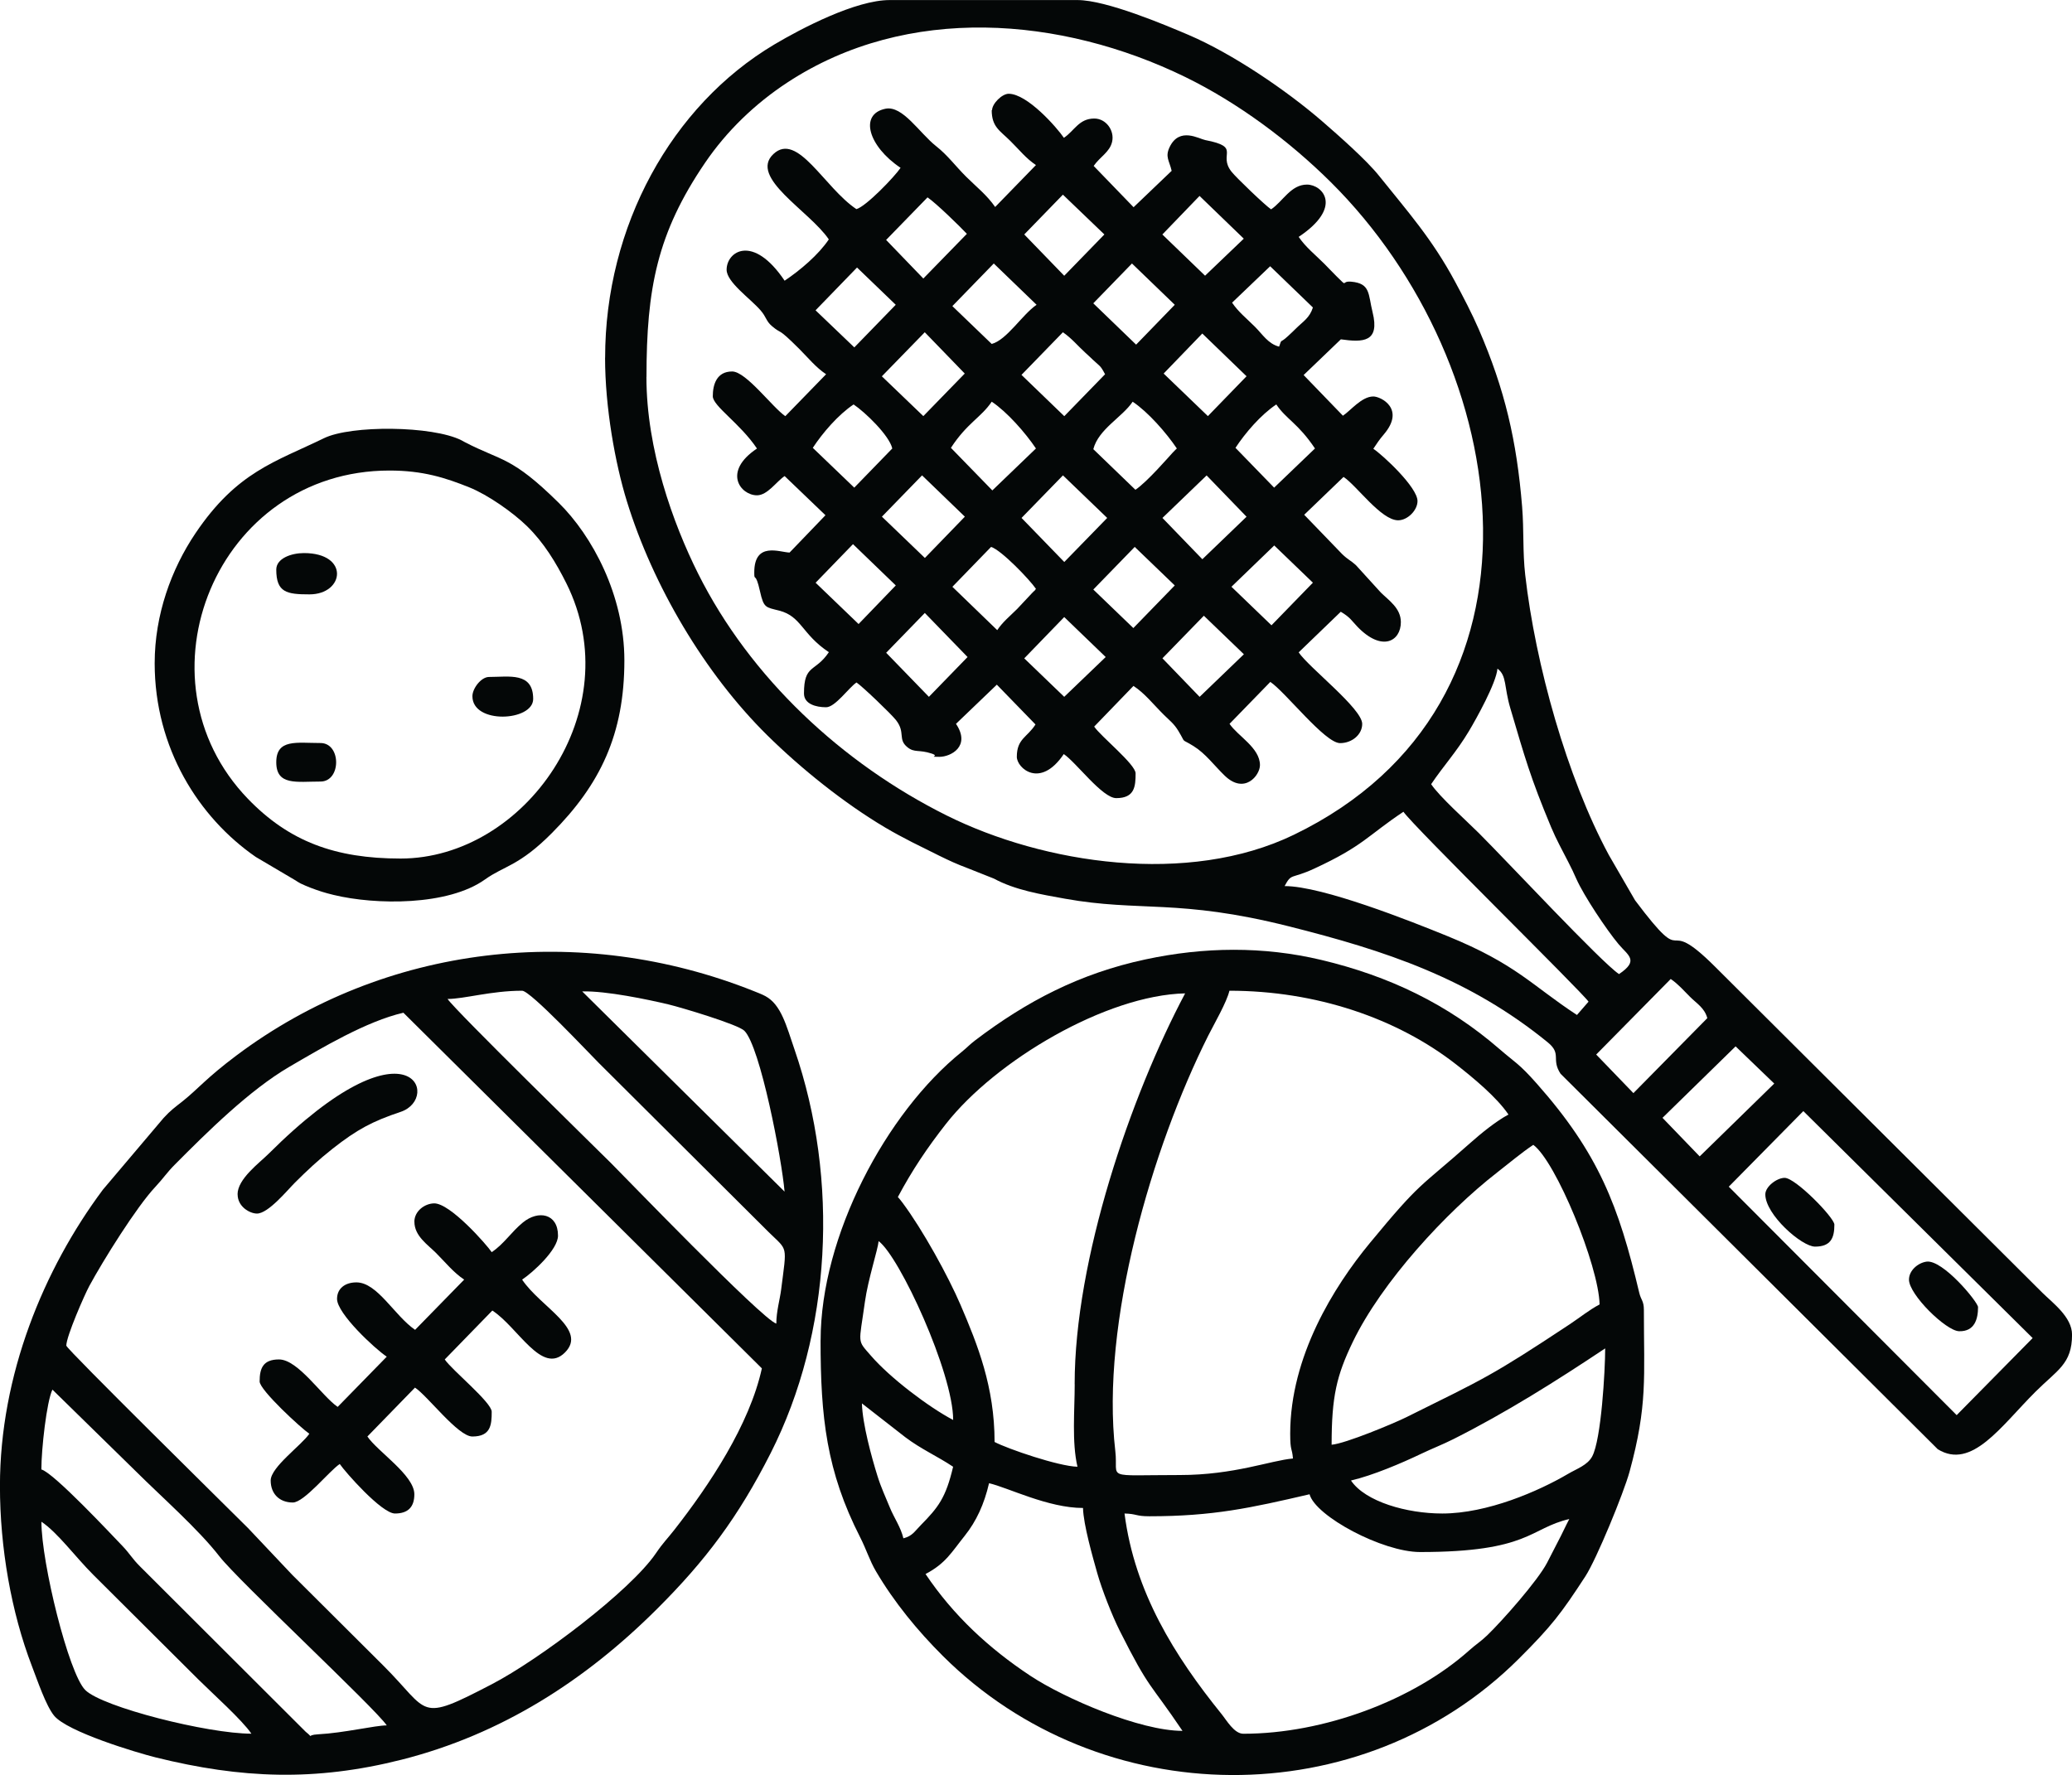
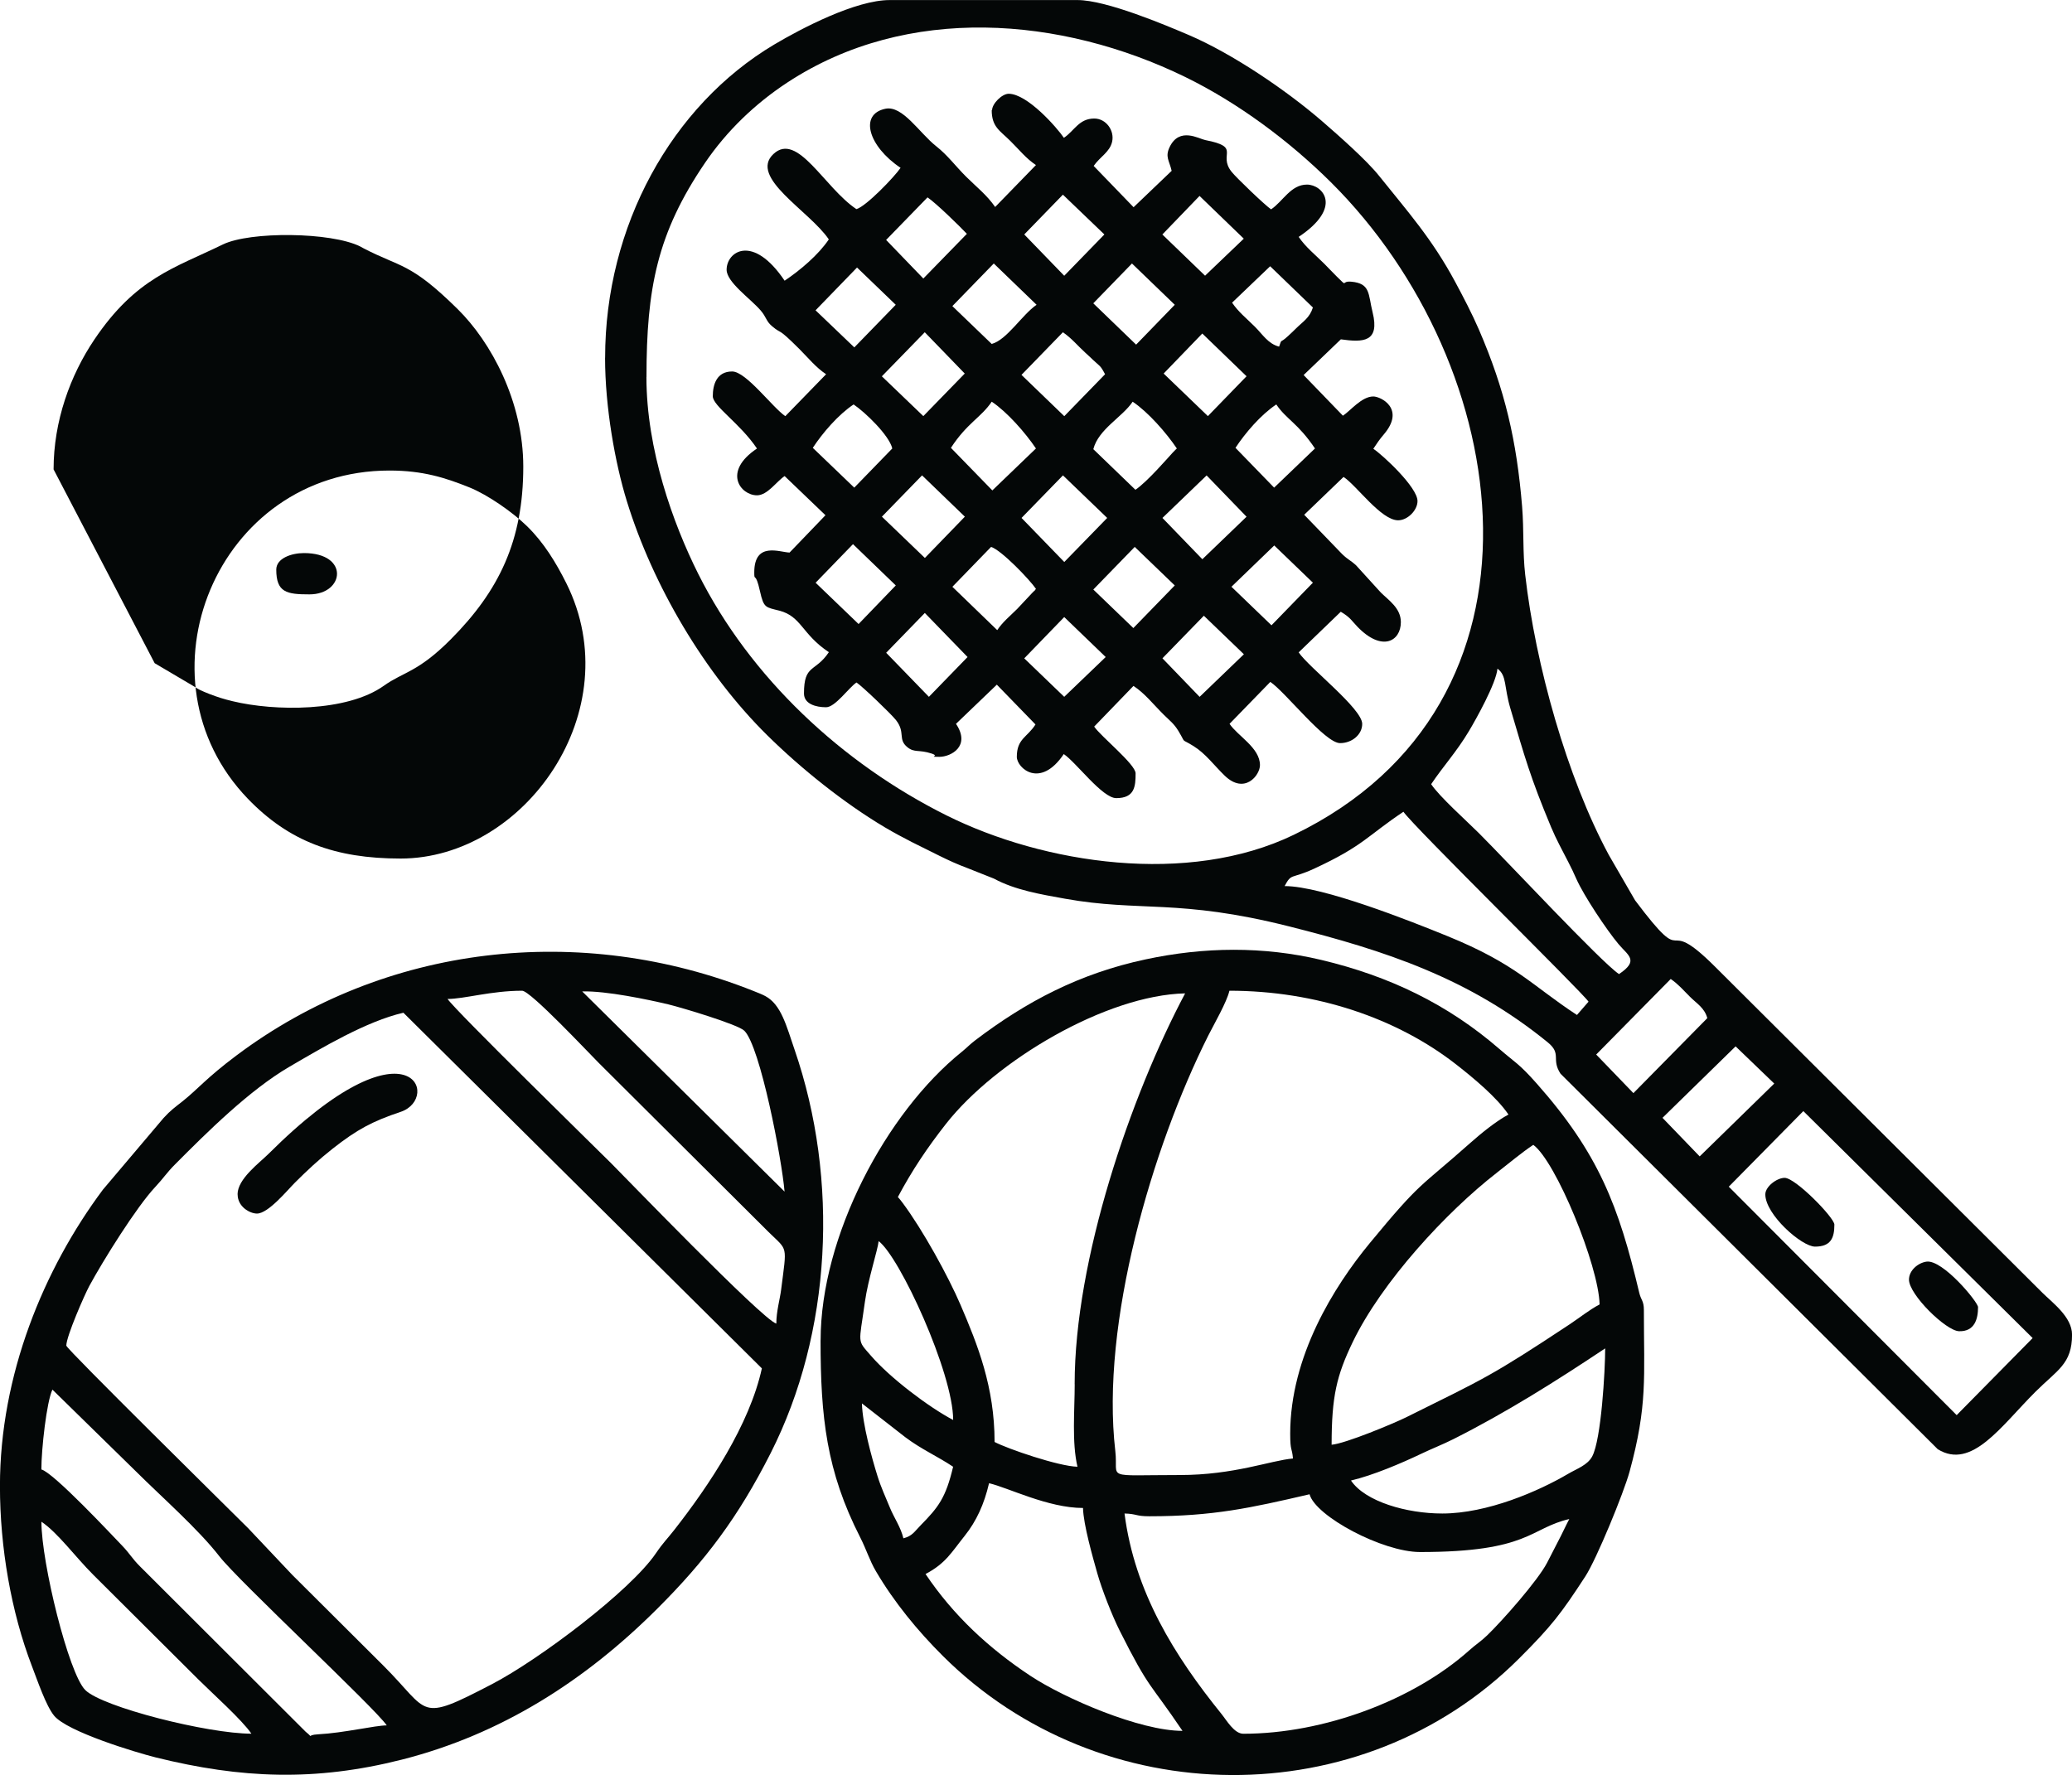
<svg xmlns="http://www.w3.org/2000/svg" xml:space="preserve" width="31.869mm" height="27.306mm" version="1.1" style="shape-rendering:geometricPrecision; text-rendering:geometricPrecision; image-rendering:optimizeQuality; fill-rule:evenodd; clip-rule:evenodd" viewBox="0 0 359.7 308.2">
  <defs>
    <style type="text/css">
   
    .fil0 {fill:#040707}
   
  </style>
  </defs>
  <g id="Layer_x0020_1">
    <g id="_105553232190496">
      <path class="fil0" d="M184.75 120.99l-6.94 -6.68 6.94 -7.17 7.2 6.94 -7.2 6.91zm23.5 0l-6.45 -6.69 7.19 -7.39 6.95 6.69 -7.68 7.39zm-54.41 -7.65l6.71 -6.91 7.42 7.65 -6.71 6.91 -7.42 -7.65zm42.91 -4.29l-6.95 -6.69 7.19 -7.4 6.95 6.69 -7.19 7.4zm-31.41 -7.17l6.71 -6.92c1.79,0.55 6.74,5.72 7.79,7.28 -0.58,0.79 0.09,-0.08 -0.69,0.75l-2.55 2.72c-1.3,1.3 -2.51,2.25 -3.48,3.7l-7.79 -7.53zm55.39 6.69l-6.95 -6.69 7.43 -7.17 6.71 6.46 -7.19 7.4zm-72.65 -14.09l7.43 7.17 -6.46 6.7 -7.46 -7.17 6.49 -6.7zm29.26 -4.55l7.19 -7.39 7.68 7.39 -7.45 7.65 -7.42 -7.65zm31.39 7.17l-6.93 -7.17 7.67 -7.38 6.93 7.17 -7.67 7.38zm-48.66 -14.56l7.43 7.17 -6.94 7.17 -7.46 -7.17 6.97 -7.17zm61.5 -12.31c1.73,2.58 3.75,3.23 6.71,7.64l-7.09 6.8 -6.71 -6.91c1.69,-2.58 4.4,-5.74 7.08,-7.53zm-24.46 14.81l-7.31 -7.05c0.91,-3.5 5,-5.52 6.83,-8.24 2.67,1.78 5.86,5.42 7.67,8.12 -0.02,0.02 -0.42,0.39 -0.72,0.72 -0.59,0.63 -4.43,5.09 -6.47,6.45zm-24.94 -15.29c2.67,1.78 5.86,5.42 7.67,8.12l-7.57 7.28 -7.19 -7.39c2.82,-4.33 5.23,-5.26 7.08,-8.01zm-23.98 0.48c1.96,1.31 6.18,5.35 6.71,7.64l-6.6 6.8 -7.2 -6.91c1.7,-2.59 4.41,-5.75 7.09,-7.54zm29.14 -5.14l7.19 -7.4c1.56,1.08 2.55,2.33 3.88,3.54 0.25,0.22 0.47,0.42 0.75,0.69 1.91,1.85 1.78,1.35 2.69,3.06l-7.08 7.28 -7.43 -7.17zm-16.79 -7.4l6.94 7.17 -7.19 7.39 -7.2 -6.91 7.45 -7.65zm48.18 0.22l7.68 7.42 -6.71 6.92 -7.68 -7.39 6.71 -6.95zm-60.42 2.4l-6.72 -6.43 7.2 -7.43 6.72 6.47 -7.19 7.4zm65.59 -7.76l6.61 -6.32 7.42 7.16c-0.57,1.81 -1.71,2.43 -2.87,3.58 -0.6,0.59 -0.86,0.84 -1.47,1.4 -1.52,1.41 -0.97,0.27 -1.53,1.82 -1.93,-0.51 -2.87,-2.14 -4.2,-3.46 -1.44,-1.44 -2.87,-2.56 -3.96,-4.18zm-24.1 0.12l6.72 -6.92 7.43 7.17 -6.71 6.92 -7.43 -7.17zm-17.63 7.05l-6.83 -6.57 7.19 -7.4 7.43 7.17c-2.5,1.71 -5.16,6.1 -7.79,6.8zm29.62 -19l6.46 -6.7 7.68 7.42 -6.72 6.43 -7.42 -7.16zm-23.97 -0.01l6.71 -6.91 7.2 6.91 -6.97 7.17 -6.94 -7.17zm-17.52 7.65l-6.46 -6.7 7.19 -7.39c1.57,1.08 5.51,4.94 6.83,6.33l-7.56 7.76zm11.87 -29.26c0,2.95 1.41,3.56 3.24,5.38 1.53,1.51 2.72,3.04 4.44,4.18l-7.08 7.28c-1.44,-2.08 -3.29,-3.52 -5.03,-5.25 -1.87,-1.86 -3.2,-3.72 -5.22,-5.31 -2.92,-2.31 -5.81,-7.1 -8.79,-6.5 -4.63,0.94 -2.96,6.54 2.62,10.26 -1.04,1.55 -6,6.72 -7.67,7.17 -5.56,-3.71 -10.22,-13.49 -14.4,-9.57 -4.34,4.07 6.3,9.9 9.61,14.83 -1.79,2.67 -4.97,5.36 -7.67,7.17 -5.5,-8.18 -10.07,-5.08 -10.07,-1.91 0,2.17 4.1,4.99 5.88,7.04 1.07,1.23 0.93,1.86 2.01,2.77 1.82,1.54 0.74,-0.03 4.7,3.92 1.59,1.59 2.88,3.22 4.68,4.42l-7.08 7.28c-2.26,-1.55 -6.81,-7.76 -9.23,-7.76 -2.68,0 -3.36,2.26 -3.36,4.3 0,1.7 4.75,4.72 7.67,9.08 -6.04,4.03 -2.85,8.12 0,8.12 1.83,0 3.37,-2.39 4.8,-3.34l7.09 6.8 -6.23 6.48c-1.72,-0.05 -6.13,-1.96 -6.13,3.45 0,1.77 0.18,-0.39 1,3.3 0.65,2.92 0.99,2.73 3.36,3.34 3.83,0.99 3.9,4.09 8.59,7.21 -2.39,3.56 -4.32,2.02 -4.32,7.17 0,1.81 2.04,2.39 3.84,2.39 1.59,0 3.94,-3.41 5.28,-4.3 1,0.66 6.03,5.47 6.86,6.54 1.69,2.16 0.25,3.31 1.99,4.71 1.23,0.99 1.97,0.36 4.19,1.09 1.55,0.51 -0.83,0.57 1.35,0.57 1.98,0 5.5,-1.83 2.88,-5.73l7.09 -6.8 6.71 6.91c-1.42,2.24 -3.24,2.46 -3.24,5.62 0,1.94 4.05,5.62 8.15,-0.48 2.14,1.43 6.69,7.65 9.11,7.65 3.2,0 3.36,-2.03 3.36,-4.3 0,-1.57 -6.05,-6.42 -7.19,-8.12l6.82 -7.06c1.96,1.27 3.46,3.22 5.29,5.03 1,0.99 1.72,1.49 2.5,2.77 1.47,2.42 0.24,1.16 2.63,2.64 2.1,1.3 3.57,3.35 5.41,5.13 3.45,3.34 6.13,-0.04 6.13,-1.82 0,-3.02 -3.86,-5.05 -5.28,-7.17l7.08 -7.28c2.7,1.84 9.48,10.63 12.11,10.63 2.05,0 3.84,-1.47 3.84,-3.34 0,-2.65 -9.25,-9.77 -11.03,-12.42l7.31 -7.05c1.67,0.99 1.87,1.54 2.9,2.61 4.25,4.4 7.53,2.52 7.53,-0.81 0,-2.43 -2.1,-3.77 -3.48,-5.14l-4.33 -4.76c-0.94,-0.85 -1.33,-0.9 -2.39,-1.92l-6.58 -6.82 6.83 -6.57c2.26,1.47 6.51,7.53 9.48,7.53 1.63,0 3.36,-1.73 3.36,-3.34 0,-2.38 -5.96,-7.93 -7.67,-9.08 0.65,-0.97 1.01,-1.54 1.82,-2.49 3.8,-4.45 -0.52,-6.59 -1.82,-6.59 -2.03,0 -3.94,2.46 -5.28,3.34l-6.82 -7.06 6.46 -6.2c3.84,0.54 6.81,0.53 5.51,-4.71 -0.78,-3.13 -0.33,-5 -3.7,-5.3 -1.93,-0.17 -0.43,1.14 -2.54,-0.92 -0.86,-0.84 -1.31,-1.37 -2.15,-2.2 -1.59,-1.59 -3.23,-2.87 -4.44,-4.66 7.78,-5.19 4.14,-9.08 1.44,-9.08 -2.82,0 -4.18,2.93 -6.23,4.3 -1,-0.67 -6.02,-5.46 -6.87,-6.54 -2.42,-3.06 1.81,-4.26 -4.56,-5.49 -1.09,-0.21 -4.48,-2.34 -6.18,1.21 -0.82,1.71 -0.07,2.33 0.35,4.13l-6.61 6.32 -6.93 -7.17c1.12,-1.61 2.79,-2.4 3.2,-4.19 0.45,-1.95 -1.05,-4.04 -3.09,-4.04 -2.67,0 -3.44,2.12 -5.28,3.35 -1.18,-1.75 -6.34,-7.65 -9.59,-7.65 -1.15,0 -2.88,1.72 -2.88,2.87z" />
      <path class="fil0" d="M300.11 206.05l12.95 -13.13 39.81 39.41 -13.19 13.38 -39.56 -39.66zm-5.04 -5.26l-6.46 -6.7 12.69 -12.41 6.71 6.46 -12.95 12.65zm-11.51 -10.99l-6.46 -6.7 12.94 -13.12c1.39,0.97 2.21,1.97 3.35,3.1 1.22,1.21 2.52,1.93 3,3.7l-12.83 13.02zm-39.92 -48.85c1.65,2.46 31,31.28 32.13,32.97l-2.01 2.31c-7.86,-5.14 -10.49,-8.81 -22.52,-13.71 -6.31,-2.57 -21.65,-8.67 -28.23,-8.67 1.23,-2.32 1.08,-1.15 5.12,-3.02 8.58,-3.97 9.22,-5.69 15.5,-9.88zm4.8 -4.78c2.16,-3.21 4.4,-5.6 6.57,-9.23 1.26,-2.11 4.73,-8.32 4.95,-10.84 1.65,1.2 1.12,3.13 2.23,6.86 2.54,8.59 3.46,11.98 7.08,20.65 0.93,2.22 1.92,3.96 3,6.09 0.6,1.18 0.84,1.66 1.39,2.91 1.3,2.92 5.24,8.84 7.33,11.33 1.64,1.96 3.63,2.81 0.07,5.19 -3.09,-2.06 -19.35,-19.51 -24.34,-24.49 -2.19,-2.18 -6.8,-6.29 -8.27,-8.48zm-136.21 -70.71c0,-15.36 1.85,-24.97 10.16,-37.18 3.78,-5.56 8.7,-10.28 14.29,-13.95 20.84,-13.69 47.6,-11.44 69.08,-0.96 9.17,4.48 18.08,11.12 25.29,18.28 31.95,31.75 40.61,90.53 -6.43,113.29 -18.38,8.89 -43.41,5.05 -60.28,-3.35 -18.1,-9.02 -34.09,-23.88 -43.17,-42.04 -4.31,-8.63 -8.95,-21.46 -8.95,-34.08zm-7.19 -3.35c0,8.62 1.75,18.34 3.78,24.91 4.5,14.6 13.47,29.89 24.4,40.67 5.87,5.79 13.35,11.78 20.41,15.97 1.76,1.04 2.91,1.63 4.65,2.54l4.8 2.39c1.67,0.82 3,1.44 5,2.19l4.46 1.77c3.68,2 8.18,2.74 12.33,3.49 13.02,2.34 19.7,-0.03 38.84,4.79 16.87,4.24 31.33,9.02 44.99,20.16 2.47,2.02 0.54,2.88 2.21,5.44l65.49 65.2c5.9,3.63 10.96,-3.99 16.96,-9.98 3.8,-3.79 6.35,-4.82 6.35,-9.91 0,-3.08 -3.4,-5.54 -5.16,-7.29l-56.83 -56.62c-9.7,-9.67 -4.16,1.4 -13.87,-11.51l-4.56 -7.88c-7.26,-13.47 -12.73,-33.02 -14.51,-48.62 -0.46,-4.02 -0.2,-7.64 -0.54,-11.88 -0.94,-11.4 -2.97,-20.25 -7.51,-30.74 -1.19,-2.75 -2.7,-5.64 -4.13,-8.3 -4.01,-7.45 -8.17,-12.1 -13.2,-18.38 -2.21,-2.76 -7.03,-7 -9.77,-9.38 -6.24,-5.42 -15.66,-11.81 -23.25,-15.06 -4.08,-1.74 -14.32,-6.07 -19.32,-6.07l-32.61 0c-5.9,0 -15.28,4.89 -20.06,7.73 -17.83,10.62 -29.34,31.55 -29.34,54.38z" />
      <path class="fil0" d="M160.67 273.3c3.53,-1.86 4.52,-3.79 6.79,-6.62 2.05,-2.56 3.4,-5.53 4.24,-9.15 3.29,0.76 10.24,4.3 16.31,4.3 0.07,2.91 1.72,8.63 2.49,11.37 0.79,2.79 2.55,7.29 3.9,9.98 5.25,10.44 5.14,8.82 10.88,17.35 -7.38,0 -20.44,-5.62 -26.39,-9.55 -7.24,-4.79 -13.39,-10.5 -18.22,-17.69zm34.53 -10.51c2.17,0.05 1.91,0.48 4.32,0.48 11.07,0 17.57,-1.44 27.82,-3.82 1.02,3.81 12.66,10.03 19.19,10.03 18.99,0 19.01,-4.14 25.9,-5.73 -0.67,1.26 -1.25,2.57 -1.92,3.83l-1.95 3.79c-1.61,3.08 -7.76,10.05 -10.39,12.58 -1.17,1.12 -1.89,1.51 -3.13,2.62 -9.69,8.65 -25.26,14.46 -39.2,14.46 -1.59,0 -2.93,-2.38 -3.77,-3.41 -8.17,-10.11 -15.1,-21.2 -16.85,-34.81zm-45.56 -19.11l7.53 5.87c2.77,2.09 5.54,3.28 8.29,5.12 -1.27,5.41 -2.58,7.06 -5.63,10.16 -1.13,1.15 -1.42,1.84 -3,2.27 -0.45,-1.93 -1.63,-3.58 -2.34,-5.32 -0.75,-1.84 -1.55,-3.53 -2.16,-5.5 -1,-3.2 -2.6,-8.99 -2.7,-12.6zm100.72 19.11c-6.11,0 -13.34,-2.04 -15.83,-5.73 3.76,-0.87 8.76,-3 12.15,-4.62 2.01,-0.96 3.75,-1.62 5.6,-2.55 9.14,-4.59 17.92,-10.13 26.38,-15.77 0,3.82 -0.68,15.85 -2.26,18.77 -0.82,1.52 -2.68,2.13 -4.17,3.01 -5.13,3.02 -14.03,6.89 -21.86,6.89zm-97.84 -47.3c3.64,2.66 12.95,22.89 12.95,31.06 -4.26,-2.24 -10.94,-7.31 -14.25,-11.13 -2.49,-2.87 -2.11,-1.87 -1.07,-9.39 0.54,-3.89 2.25,-9.07 2.38,-10.53zm78.65 35.36c0,-8.39 0.87,-12.02 3.67,-17.84 5.02,-10.41 16.18,-22.54 25.1,-29.46 1.99,-1.54 4.14,-3.37 6.24,-4.77 3.92,2.86 11.36,20.97 11.51,27.71 -1.82,0.96 -3.36,2.23 -5.18,3.44 -13.62,9.02 -14.82,9.42 -28.39,16.15 -2.1,1.04 -10.53,4.57 -12.95,4.77zm-7.19 -1.91c0,3.11 0.32,2.36 0.48,4.3 -3.82,0.32 -10.19,2.87 -19.66,2.87 -13.47,0 -10.6,0.83 -11.18,-4.15 -2.58,-22.2 6.39,-52.72 16.13,-72.14 1.05,-2.08 3.2,-5.78 3.68,-7.8 15,0 29.08,4.75 39.4,12.83 2.93,2.29 7.03,5.68 9.04,8.67 -2.1,1.11 -4.76,3.27 -6.59,4.9 -9.04,8.03 -8.45,6.47 -17.5,17.44 -6.2,7.52 -13.8,19.66 -13.8,33.08zm-37.41 -8.6c0,4.49 -0.52,10.08 0.48,14.33 -3.26,-0.07 -12.11,-3.1 -14.39,-4.3 0,-9.56 -2.95,-16.9 -5.89,-23.76 -2.18,-5.08 -6.59,-13.07 -10.04,-17.71 -0.41,-0.55 -0.51,-0.66 -0.86,-1.06 2.48,-4.66 5.12,-8.58 8.35,-12.7 8.66,-11.03 27.8,-22.35 41.52,-22.66 -9.46,17.81 -19.18,46.2 -19.18,67.85zm-44.12 -7.65c0,13.38 1.02,22.76 6.88,34.24 1.06,2.08 1.64,4.03 2.73,5.88 3.14,5.35 7.23,10.34 11.62,14.71 27.38,27.29 72.71,27.69 100,0.48 5.67,-5.66 7.3,-7.79 11.54,-14.3 1.95,-3 6.66,-14.48 7.67,-18.16 3.16,-11.58 2.49,-16.38 2.49,-28.09 0,-1.61 -0.5,-1.69 -0.81,-3.01 -3.57,-15.06 -7.04,-24.15 -17.77,-36.28 -3.16,-3.57 -3.72,-3.61 -6.46,-5.99 -9,-7.81 -19.16,-12.69 -30.97,-15.5 -10.06,-2.39 -20.34,-2.27 -30.51,-0.09 -11.39,2.43 -20.61,7.25 -29.55,14.04 -0.98,0.74 -1.37,1.22 -2.32,1.99 -13.22,10.63 -24.53,32.1 -24.53,50.1z" />
      <path class="fil0" d="M7.19 264.22c2.82,1.88 5.91,6.13 8.99,9.2l18.23 18.16c2.38,2.37 7.65,7.08 9.23,9.44 -7.58,0 -25.86,-4.61 -28.84,-7.58 -2.88,-2.87 -7.61,-22.08 -7.61,-29.21zm1.92 -22.93l14.51 14.21c4.4,4.38 10.81,10.01 14.47,14.73 3.24,4.19 27.04,26.36 29.05,29.35 -2.04,0 -7.4,1.31 -11.95,1.55 -2.2,0.12 -0.55,0.8 -2.12,-0.44l-28.75 -28.7c-1.41,-1.4 -1.79,-2.24 -3.1,-3.6 -1.69,-1.75 -11.88,-12.67 -14.04,-13.25 0,-3.51 0.91,-11.76 1.92,-13.86zm2.4 -7.64c0,-1.62 3.17,-8.84 3.99,-10.36 2.41,-4.45 8.19,-13.73 11.48,-17.23 1.35,-1.44 2.01,-2.49 3.35,-3.83 5.58,-5.62 12.98,-12.96 19.88,-16.99 5.66,-3.3 13.37,-7.91 19.82,-9.4l62.23 61.75c-2.14,9.78 -9.09,20.24 -15.23,28.08 -1.21,1.55 -1.9,2.16 -3.16,4.02 -4.44,6.53 -20.28,18.47 -28.49,22.74 -12.99,6.76 -10.65,4.92 -18.83,-3.23 -2.76,-2.74 -5.16,-5.14 -7.91,-7.88 -2.75,-2.74 -5.16,-5.14 -7.91,-7.88l-7.67 -8.12c-2.99,-2.98 -31.53,-31.11 -31.53,-31.65zm66.18 -60.2c2.88,0 7.59,-1.43 12.95,-1.43 1.45,0 11.59,10.83 13.31,12.54l29.5 29.38c3.37,3.31 3.15,2.09 2.15,10.02 -0.21,1.66 -0.83,3.74 -0.83,5.86 -2.36,-0.63 -26.98,-26.17 -28.66,-27.83 -2.47,-2.46 -27.04,-26.5 -28.42,-28.55zm23.38 -1.31c4.15,-0.12 11.47,1.42 14.99,2.26 2.28,0.55 12.07,3.48 13.16,4.57 2.77,2.76 6.51,22.33 6.98,27.93l-35.13 -34.76zm-101.08 85.89c0,10.67 1.95,21.88 5.55,31.26 0.96,2.49 2.42,6.84 3.84,8.59 2.28,2.81 14.28,6.42 17.65,7.26 14.84,3.68 27.69,4.19 42.7,0.39 17.29,-4.38 31.85,-13.73 44.28,-26.12 8.43,-8.39 14.15,-15.99 19.78,-27.11 10.57,-20.87 11.94,-47.43 4.14,-70.07 -1.41,-4.09 -2.3,-7.79 -5.07,-9.28 -0.62,-0.33 -1.36,-0.61 -2.01,-0.87 -30.06,-11.98 -64.05,-8.15 -89.83,11.2 -5.2,3.9 -6.65,5.8 -9.31,7.92 -1.39,1.1 -2.06,1.55 -3.31,2.91l-10.53 12.44c-10.3,13.8 -17.88,32.21 -17.88,51.47z" />
-       <path class="fil0" d="M67.62 81.7c5.8,0 9.69,1.25 13.85,2.92 3.25,1.31 7.57,4.35 10.02,6.74 2.92,2.85 5.04,6.34 6.83,9.92 11.01,22.1 -7.23,47.79 -28.78,47.79 -11.38,0 -19.37,-2.98 -26.51,-10.38 -20.1,-20.86 -5.47,-56.99 24.59,-56.99zm-40.77 33.45c0,14.74 7.65,26.8 17.55,33.64l6.93 4.09c0.09,0.06 0.2,0.14 0.29,0.19 0.09,0.05 0.2,0.13 0.3,0.18 0.09,0.05 0.21,0.12 0.31,0.17 0.28,0.15 1.19,0.53 1.68,0.72 1.51,0.57 2.41,0.86 4.02,1.25 7.26,1.76 19.85,1.91 26.28,-2.7 3.33,-2.38 5.9,-2.31 11.59,-8.04 8.41,-8.45 12.59,-17.17 12.59,-29.98 0,-11.33 -5.6,-21.65 -11.39,-27.36 -8.22,-8.11 -9.85,-7.19 -16.29,-10.53l-0.62 -0.34c-5.04,-2.53 -19.16,-2.65 -23.86,-0.35 -8.4,4.1 -15.08,5.79 -22.29,16.49 -4.21,6.24 -7.09,14.19 -7.09,22.56z" />
-       <path class="fil0" d="M71.94 212.14c0,2.46 2.31,3.97 3.72,5.38 1.67,1.66 3.03,3.4 4.92,4.66l-8.52 8.72c-3.59,-2.46 -6.54,-8.24 -10.19,-8.24 -1.94,0 -3.36,1.04 -3.36,2.87 0,2.55 6.56,8.65 8.63,10.03l-8.52 8.72c-2.73,-1.86 -6.86,-8.24 -10.19,-8.24 -2.73,0 -3.36,1.49 -3.36,3.82 0,1.5 7.25,8.16 8.63,9.08 -1.33,1.98 -6.71,5.79 -6.71,8.12 0,2.31 1.52,3.82 3.84,3.82 1.98,0 6.3,-5.45 8.15,-6.69 0.94,1.39 7.28,8.6 9.59,8.6 2.24,0 3.36,-1.11 3.36,-3.34 0,-3.31 -6.4,-7.43 -8.15,-10.03l8.26 -8.49c2.18,1.42 7.47,8.49 9.96,8.49 3.2,0 3.36,-2.03 3.36,-4.3 0,-1.63 -6.92,-7.24 -8.15,-9.08l8.26 -8.49c4.46,2.89 8.59,11.29 12.6,7.29 4.02,-4.01 -4.22,-7.87 -7.43,-12.66 1.9,-1.27 6.23,-5.21 6.23,-7.64 0,-3.85 -3.43,-4.48 -6.11,-2.27 -2.03,1.67 -3.28,3.73 -5.4,5.14 -0.87,-1.29 -7.22,-8.54 -10.02,-8.47 -1.62,0.04 -3.41,1.34 -3.41,3.22z" />
+       <path class="fil0" d="M67.62 81.7c5.8,0 9.69,1.25 13.85,2.92 3.25,1.31 7.57,4.35 10.02,6.74 2.92,2.85 5.04,6.34 6.83,9.92 11.01,22.1 -7.23,47.79 -28.78,47.79 -11.38,0 -19.37,-2.98 -26.51,-10.38 -20.1,-20.86 -5.47,-56.99 24.59,-56.99zm-40.77 33.45l6.93 4.09c0.09,0.06 0.2,0.14 0.29,0.19 0.09,0.05 0.2,0.13 0.3,0.18 0.09,0.05 0.21,0.12 0.31,0.17 0.28,0.15 1.19,0.53 1.68,0.72 1.51,0.57 2.41,0.86 4.02,1.25 7.26,1.76 19.85,1.91 26.28,-2.7 3.33,-2.38 5.9,-2.31 11.59,-8.04 8.41,-8.45 12.59,-17.17 12.59,-29.98 0,-11.33 -5.6,-21.65 -11.39,-27.36 -8.22,-8.11 -9.85,-7.19 -16.29,-10.53l-0.62 -0.34c-5.04,-2.53 -19.16,-2.65 -23.86,-0.35 -8.4,4.1 -15.08,5.79 -22.29,16.49 -4.21,6.24 -7.09,14.19 -7.09,22.56z" />
      <path class="fil0" d="M41.25 207.37c0,2.18 2.14,3.34 3.36,3.34 1.96,0 5.27,-4.05 6.59,-5.37 2.2,-2.19 4.07,-3.94 6.55,-5.9 4.24,-3.33 6.9,-4.75 11.81,-6.39 7.14,-2.39 1.64,-17.19 -22.92,7.27 -1.63,1.62 -5.4,4.37 -5.4,7.05z" />
      <path class="fil0" d="M331.4 222.18c0,2.6 6.42,8.89 8.69,8.96 2.74,0.08 3.3,-2.18 3.3,-4.18 0,-0.88 -6.14,-8.31 -8.96,-7.9 -1.46,0.21 -3.03,1.52 -3.03,3.12z" />
      <path class="fil0" d="M306.46 207.37c0,3.53 6.33,9.08 8.63,9.08 2.73,0 3.36,-1.49 3.36,-3.82 0,-1.2 -6.75,-8.12 -8.63,-8.12 -1.36,0 -3.36,1.52 -3.36,2.87z" />
      <path class="fil0" d="M47.96 98.9c0,3.98 1.82,4.3 5.76,4.3 6.08,0 7,-7.17 -0.96,-7.17 -2.16,0 -4.8,0.9 -4.8,2.87z" />
      <path class="fil0" d="M47.96 132.35c0,4.1 3.55,3.35 7.67,3.35 3.63,0 3.63,-6.69 0,-6.69 -4.12,0 -7.67,-0.76 -7.67,3.34z" />
      <path class="fil0" d="M82.01 120.88c0,4.93 10.55,4.37 10.55,0.48 0,-4.72 -4.18,-3.82 -7.67,-3.82 -1.36,0 -2.88,1.99 -2.88,3.34z" />
    </g>
  </g>
</svg>